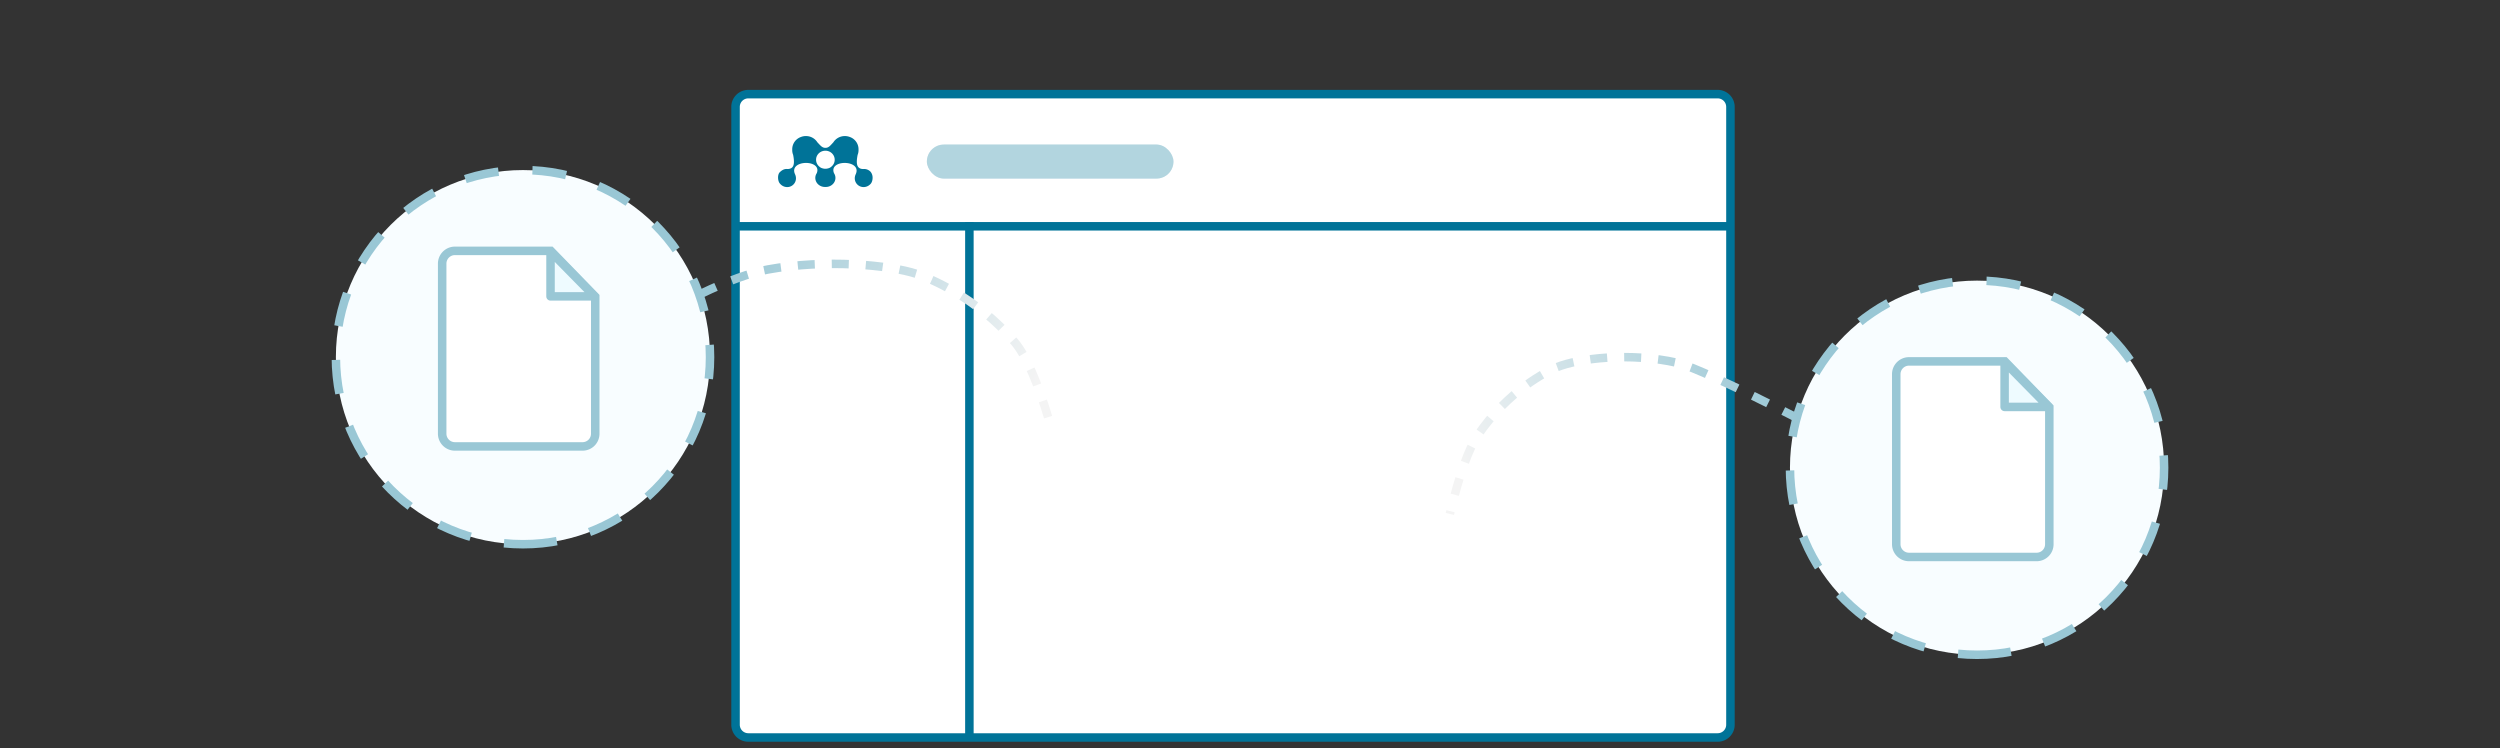
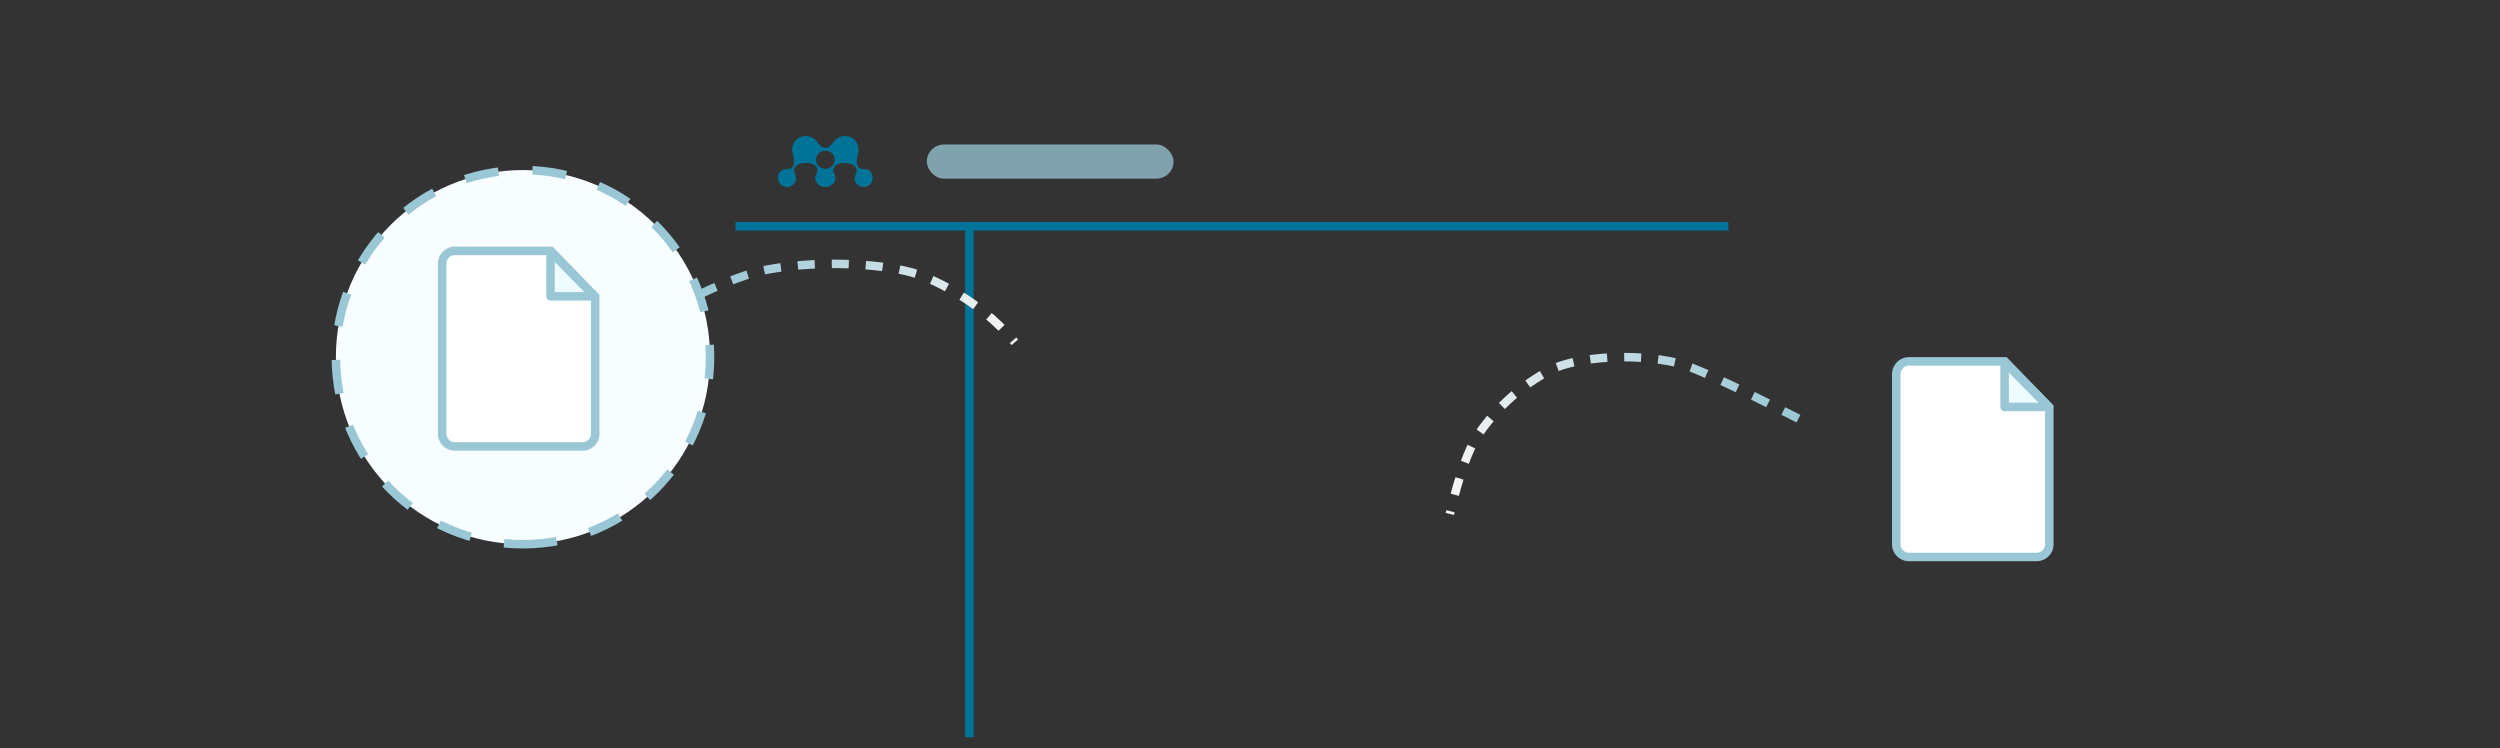
<svg xmlns="http://www.w3.org/2000/svg" width="294" height="88" viewBox="0 0 294 88">
  <rect x="0" y="0" width="294" height="88" fill="#333333" stroke="none" />
  <title>Library</title>
  <defs>
    <linearGradient id="linearGradient-1" x1="100%" x2="0%" y1="57.495%" y2="39.89%">
      <stop offset="0%" stop-color="#f4f4f4" />
      <stop offset="100%" stop-color="#99c7d5" />
    </linearGradient>
  </defs>
  <g id="Library" fill="none" fill-rule="evenodd" stroke="none" stroke-width="1">
    <g id="Group-17" transform="translate(39 10)">
      <g id="Group-2" transform="translate(47)">
-         <path id="Page" fill="#fff" stroke="#007398" d="M2 1.07a1.5 1.5 0 0 0-1.5 1.5v72.658a1.5 1.5 0 0 0 1.5 1.5h114a1.5 1.5 0 0 0 1.5-1.5V2.57a1.5 1.5 0 0 0-1.5-1.5Z" />
        <path id="Path-3" stroke="#007398" d="M.498 16.612h116.759" />
        <path id="Line-2" stroke="#007398" stroke-linecap="square" d="M28 16.612v59.583" />
        <path id="Fill-17" fill="#007398" d="M11.06 7.724h.009c.603 0 1.091.475 1.091 1.061 0 .328-.153.622-.394.816a.85.85 0 0 1-.396.203 1.1 1.1 0 0 1-.3.042h-.01q-.157 0-.3-.042a.85.85 0 0 1-.396-.203 1.05 1.05 0 0 1-.394-.816c0-.586.488-1.06 1.09-1.06m-4.62 4.267a1.03 1.03 0 0 0 1.162-.927 1.1 1.1 0 0 0-.099-.557c-.82-1.752 3.23-1.792 2.546-.138l-.005.007c-.324.503-.148 1.157.39 1.46.198.111.417.158.631.15.214.008.433-.039.63-.15.539-.303.714-.957.39-1.46q-.001-.004-.004-.007c-.684-1.654 3.366-1.614 2.545.138-.08.17-.117.36-.099.557.056.584.576.998 1.162.927.26-.032.49-.155.66-.332 0 0 .273-.22.269-.781-.004-.457-.269-.71-.269-.71a1.04 1.04 0 0 0-.84-.29c-.752-.018-.863-.59-.651-1.67.078-.191.111-.397.105-.602a1.53 1.53 0 0 0-.987-1.484q-.028-.011-.055-.021-.03-.011-.062-.021a1.6 1.6 0 0 0-.52-.08c-.566.004-1.059.298-1.335.735-.378.404-.55.65-.939.65-.37 0-.56-.246-.94-.65A1.59 1.59 0 0 0 8.79 6a1.6 1.6 0 0 0-.52.08l-.06.022-.056.02a1.532 1.532 0 0 0-.987 1.485c-.007.205.027.41.105.602.212 1.08.1 1.652-.65 1.668-.37-.038-.644.11-.922.38s-.255.993 0 1.31c.185.229.436.388.74.425" />
        <rect id="Rectangle" width="29" height="4" x="23" y="7" fill="#99c7d5" opacity=".499" rx="2" />
        <rect id="Rectangle-Copy-3" width="29" height="4" x="23" y="7" fill="#99c7d5" opacity=".499" rx="2" />
      </g>
      <g id="Group-7" stroke="#99c7d5" transform="translate(.5 10)">
        <path id="Oval-37-Copy" fill="#f8fdff" stroke-dasharray="4" d="M22 44c12.15 0 22-9.85 22-22S34.15 0 22 0 0 9.85 0 22s9.85 22 22 22Z" />
        <g id="Group-3" transform="translate(12 9)">
          <path id="Rectangle-494-Copy-3" fill="#fff" d="M18.5 5.887 13.272.5H2.004C1.172.5.5 1.173.5 2.005v19.99A1.5 1.5 0 0 0 1.997 23.5h15.006c.829 0 1.497-.668 1.497-1.495Z" />
          <path id="Rectangle-91-Copy" fill="#eefbff" stroke-linejoin="round" d="m13.242.585 5.182 5.269h-5.182Z" />
        </g>
      </g>
      <g id="Group-7-Copy-2" stroke="#99c7d5" transform="translate(171.5 23)">
-         <path id="Oval-37-Copy" fill="#f8fdff" stroke-dasharray="4" d="M22 44c12.15 0 22-9.85 22-22S34.15 0 22 0 0 9.85 0 22s9.85 22 22 22Z" />
        <g id="Group-3" transform="translate(12 9)">
          <path id="Rectangle-494-Copy-3" fill="#fff" d="M18.5 5.887 13.272.5H2.004C1.172.5.5 1.173.5 2.005v19.99A1.5 1.5 0 0 0 1.997 23.5h15.006c.829 0 1.497-.668 1.497-1.495Z" />
          <path id="Rectangle-91-Copy" fill="#eefbff" stroke-linejoin="round" d="m13.242.585 5.182 5.269h-5.182Z" />
        </g>
      </g>
-       <path id="Path-2" stroke="url(#linearGradient-1)" stroke-dasharray="2" d="M43.384 24.57q4.845-2.317 7.91-2.876c6.812-1.243 14.263-.548 17.526.526 1.358.446 7.123 2.757 11.522 8.029q1.995 2.393 4.042 9.218" />
+       <path id="Path-2" stroke="url(#linearGradient-1)" stroke-dasharray="2" d="M43.384 24.57q4.845-2.317 7.91-2.876c6.812-1.243 14.263-.548 17.526.526 1.358.446 7.123 2.757 11.522 8.029" />
      <path id="Path-2-Copy" stroke="url(#linearGradient-1)" stroke-dasharray="2" d="M131.5 39.233q11.798-6.01 14.273-6.57c5.502-1.243 11.52-.548 14.156.525 1.096.447 5.753 2.758 9.306 8.03q1.612 2.393 3.265 9.218" transform="matrix(-1 0 0 1 304 0)" />
    </g>
  </g>
</svg>